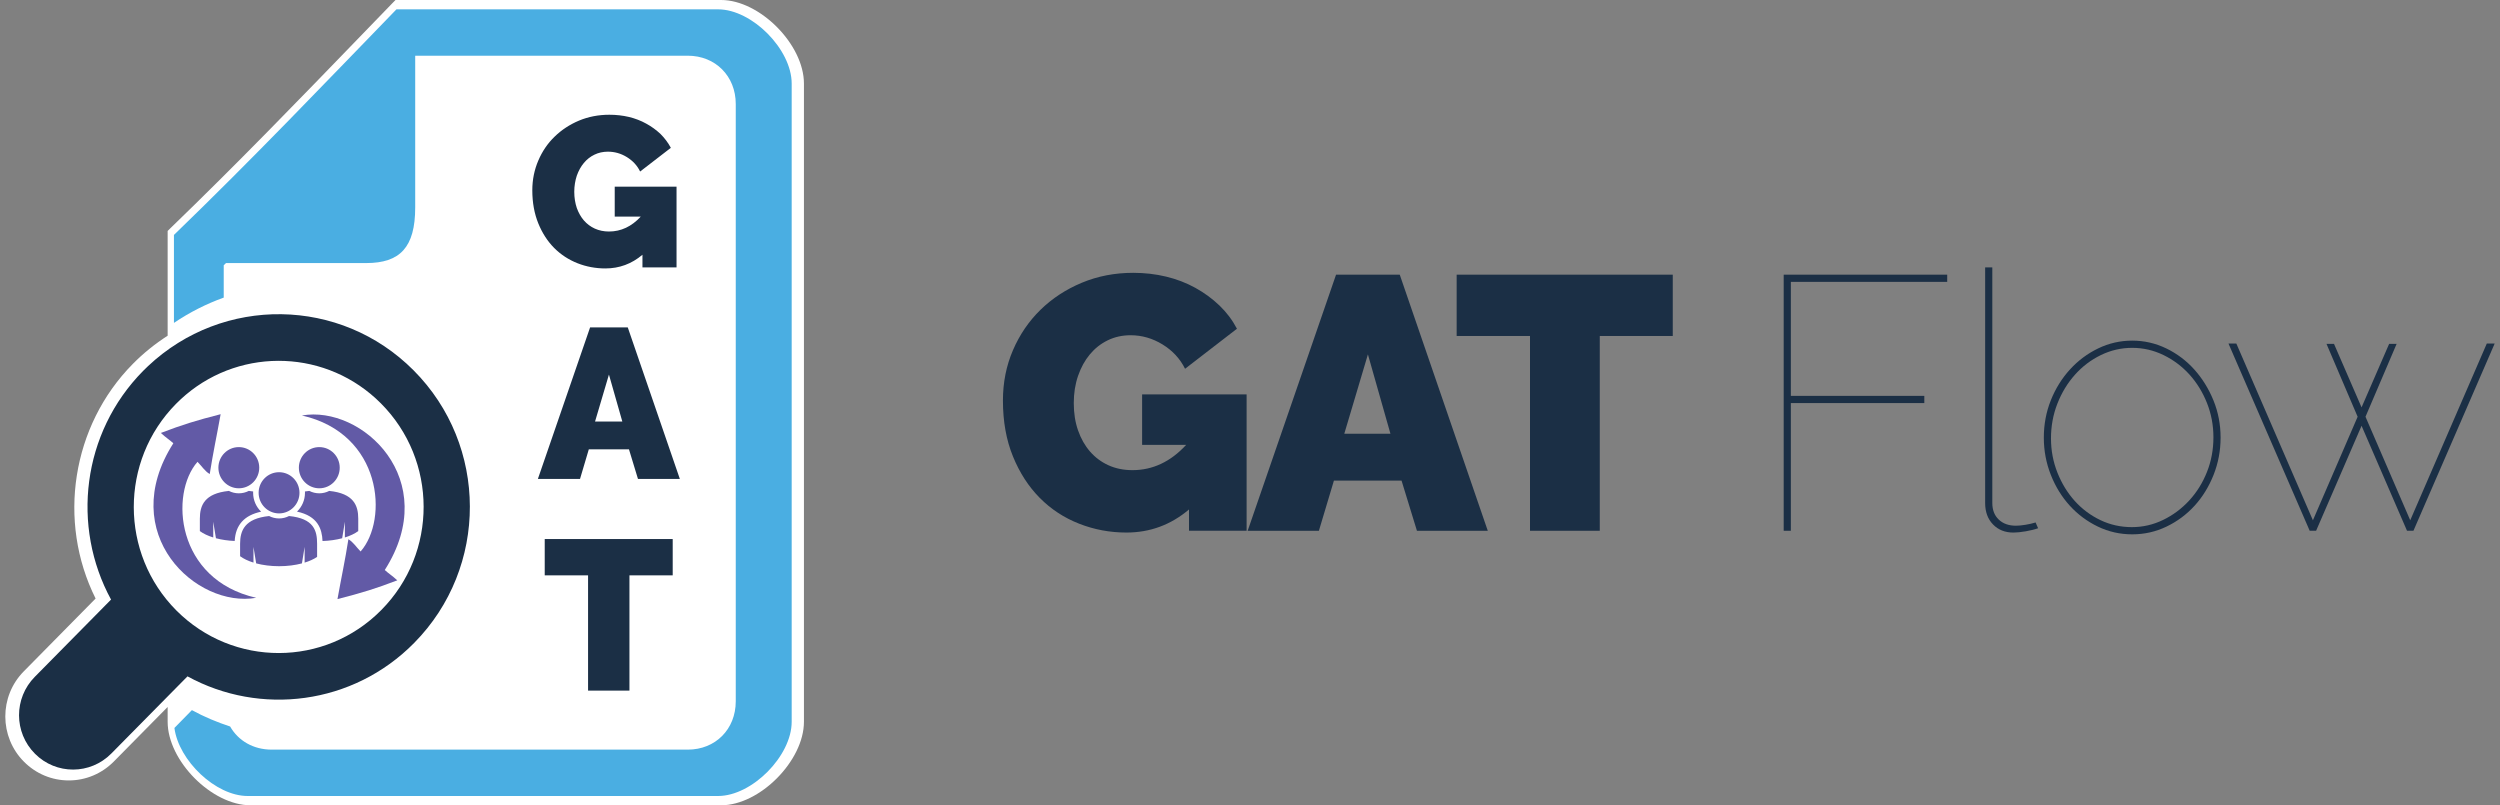
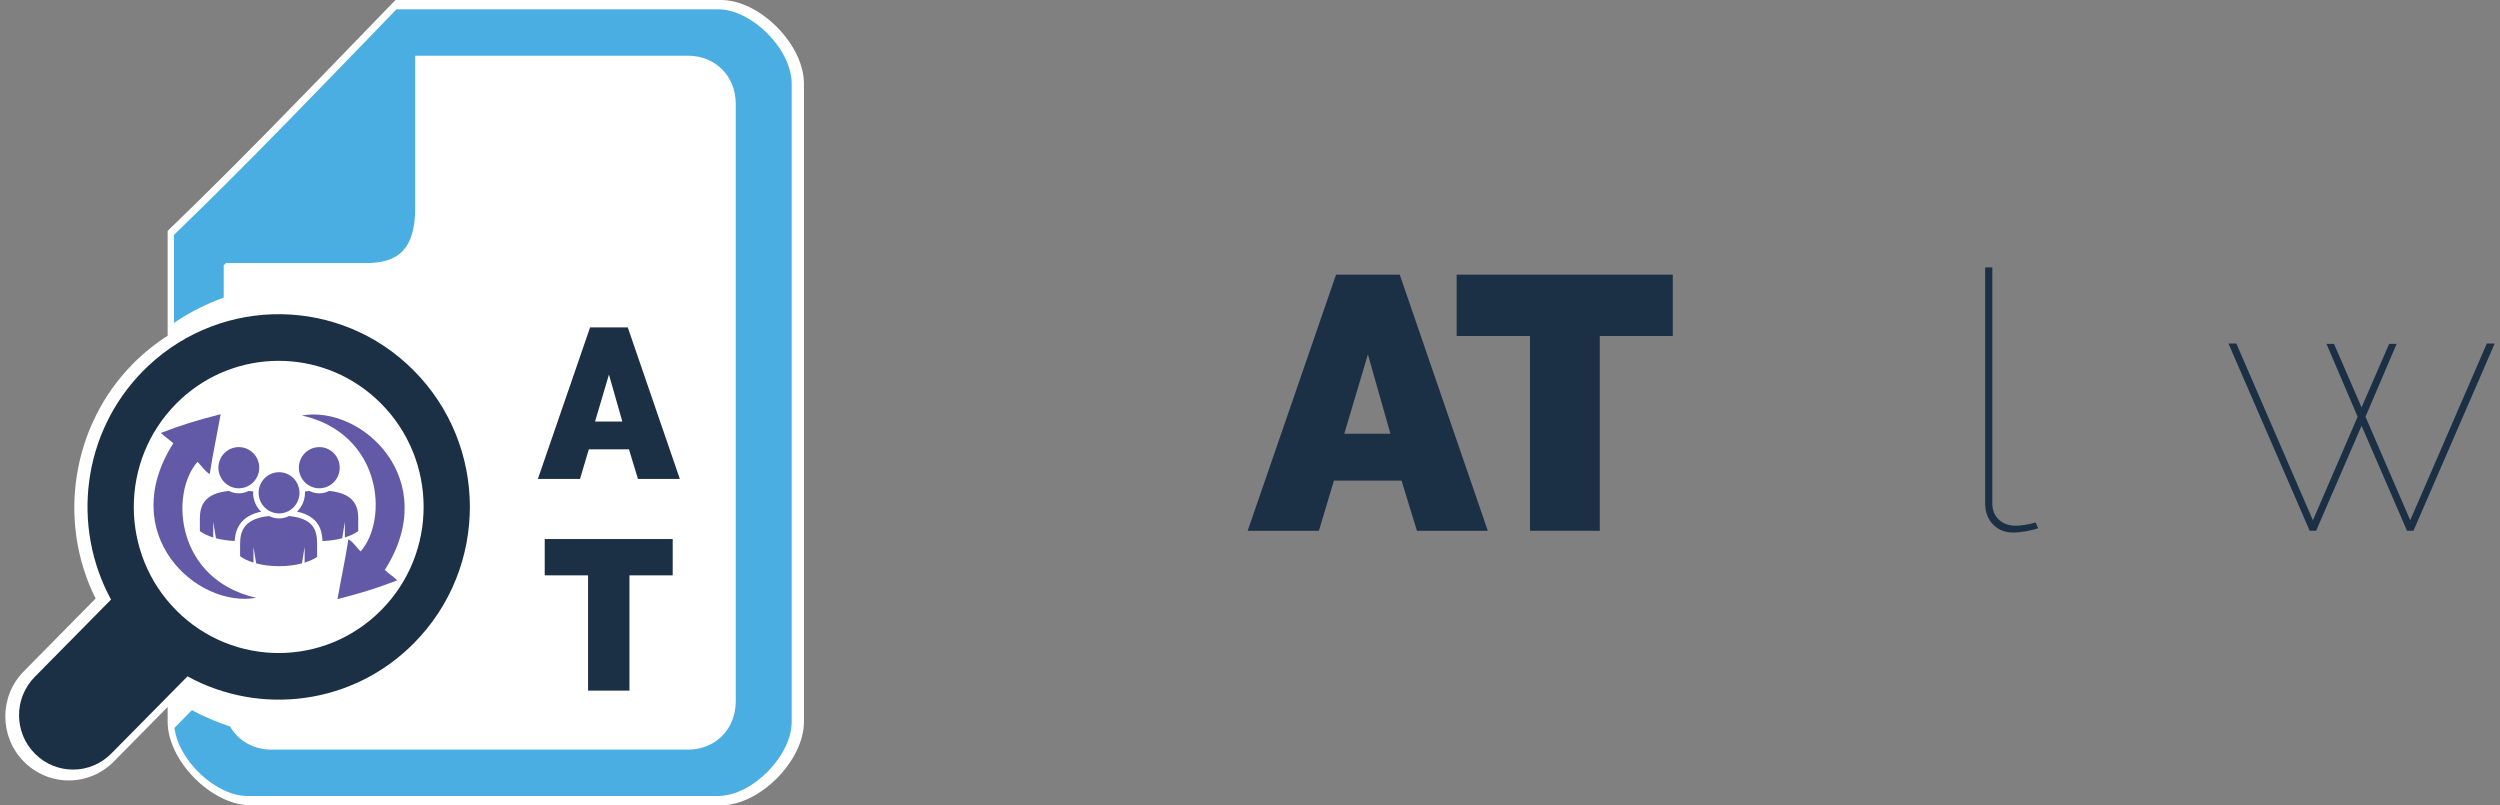
<svg xmlns="http://www.w3.org/2000/svg" width="208" height="67" viewBox="0 0 208 67" fill="none">
  <rect x="0" y="0" width="208" height="67" fill="#808080" stroke="none" />
  <path d="M59.994 67H20.848C17.621 67 13.948 63.298 13.948 60.051V58.819L9.465 63.364C8.463 64.372 7.134 64.932 5.724 64.932C4.314 64.932 2.992 64.376 1.999 63.38C-0.069 61.311 -0.078 57.934 1.981 55.854L7.954 49.798C4.742 43.363 5.976 35.419 11.043 30.285C11.922 29.392 12.903 28.604 13.948 27.931V19.215L14.183 18.982C19.694 13.661 24.889 8.288 29.901 3.103C30.836 2.134 31.759 1.178 32.677 0.233L32.907 0H59.994C63.212 0 66.888 3.7 66.888 6.952V60.051C66.888 63.298 63.212 67 59.994 67Z" fill="white" />
  <path d="M59.745 0.777H34.545H32.985C27.197 6.746 21.036 13.206 14.472 19.546V21.887V26.865C15.78 25.981 17.175 25.278 18.614 24.761V22.07C18.677 22.009 18.739 21.945 18.804 21.887H30.469C33.282 21.887 34.545 20.581 34.545 17.26V4.635H57.227C59.522 4.635 61.215 6.331 61.215 8.655V58.346C61.215 60.678 59.522 62.369 57.227 62.369H22.601C21.077 62.369 19.821 61.627 19.147 60.445C18.062 60.088 16.991 59.646 15.966 59.082L14.512 60.566C14.865 63.282 17.945 66.227 20.601 66.227H59.745C62.566 66.227 65.868 62.898 65.868 60.052V6.953C65.868 4.106 62.566 0.777 59.745 0.777Z" fill="#4AAEE2" />
-   <path d="M53.45 21.197C52.554 21.954 51.528 22.334 50.369 22.334C49.565 22.334 48.783 22.192 48.046 21.9C47.308 21.607 46.659 21.183 46.106 20.629C45.555 20.073 45.115 19.391 44.787 18.587C44.46 17.782 44.288 16.863 44.288 15.833C44.288 14.942 44.46 14.12 44.787 13.358C45.115 12.592 45.563 11.927 46.148 11.365C46.72 10.807 47.396 10.363 48.177 10.033C48.953 9.708 49.802 9.547 50.699 9.547C51.266 9.547 51.812 9.609 52.33 9.731C52.844 9.857 53.321 10.038 53.764 10.285C54.201 10.522 54.602 10.815 54.956 11.148C55.296 11.488 55.587 11.873 55.814 12.299L53.258 14.271C53.02 13.773 52.646 13.374 52.155 13.07C51.662 12.767 51.137 12.619 50.576 12.619C50.17 12.619 49.794 12.703 49.455 12.869C49.112 13.034 48.827 13.261 48.577 13.559C48.325 13.859 48.135 14.21 47.99 14.616C47.857 15.025 47.779 15.472 47.779 15.955C47.779 16.455 47.856 16.901 47.99 17.306C48.135 17.707 48.335 18.059 48.585 18.347C48.837 18.635 49.138 18.86 49.491 19.021C49.845 19.18 50.234 19.262 50.666 19.262C51.67 19.262 52.55 18.847 53.313 18.02H51.145V15.532H56.288V22.247H53.452V21.197H53.45Z" fill="#1B2F45" />
  <path d="M49.095 27.242H52.231L56.564 39.85H53.08L52.33 37.384H48.989L48.257 39.85H44.751L49.095 27.242ZM51.777 35.071L50.664 31.165L49.508 35.071H51.777Z" fill="#1B2F45" />
  <path d="M55.969 47.869H52.37V57.459H48.927V47.869H45.321V44.848H55.969V47.869Z" fill="#1B2F45" />
  <path d="M14.676 50.793C9.958 46.055 9.951 38.353 14.643 33.602C14.908 33.334 15.181 33.081 15.463 32.843C20.189 28.856 27.246 29.093 31.692 33.562C36.416 38.301 36.433 45.997 31.727 50.752C27.032 55.511 19.399 55.528 14.676 50.793ZM34.458 53.492C40.655 47.215 40.638 37.06 34.409 30.811C28.321 24.7 18.554 24.59 12.32 30.458C12.181 30.589 12.044 30.722 11.909 30.858C6.811 36.026 5.93 43.808 9.239 49.885L2.895 56.313C1.144 58.084 1.144 60.945 2.912 62.713C4.666 64.474 7.506 64.467 9.258 62.697L15.599 56.273C21.642 59.579 29.364 58.657 34.458 53.492Z" fill="#1B2F45" />
  <path fill-rule="evenodd" clip-rule="evenodd" d="M32.013 47.425C32.345 47.728 32.602 47.87 33.055 48.284C31.299 48.957 30.078 49.334 28.078 49.845C28.396 48.065 28.718 46.596 28.987 44.863C29.402 45.113 29.63 45.506 30.003 45.883C32.332 43.23 31.808 36.084 25.118 34.568C30.1 33.686 36.821 39.887 32.013 47.425Z" fill="#625AA6" />
  <path fill-rule="evenodd" clip-rule="evenodd" d="M14.422 36.88C14.09 36.578 13.833 36.435 13.38 36.022C15.136 35.349 16.357 34.971 18.357 34.461C18.039 36.241 17.718 37.71 17.449 39.443C17.034 39.193 16.806 38.8 16.432 38.423C14.104 41.076 14.628 48.222 21.318 49.738C16.335 50.619 9.614 44.419 14.422 36.88Z" fill="#625AA6" />
  <path d="M26.565 37.199C27.504 37.199 28.265 37.966 28.265 38.912C28.265 39.858 27.504 40.626 26.565 40.626C25.627 40.626 24.866 39.858 24.866 38.912C24.866 37.966 25.626 37.199 26.565 37.199ZM23.218 39.288C24.156 39.288 24.917 40.055 24.917 41.002C24.917 41.947 24.156 42.715 23.218 42.715C22.279 42.715 21.518 41.947 21.518 41.002C21.517 40.055 22.278 39.288 23.218 39.288ZM19.87 37.199C20.808 37.199 21.569 37.966 21.569 38.912C21.569 39.858 20.808 40.626 19.87 40.626C18.931 40.626 18.17 39.858 18.17 38.912C18.17 37.966 18.931 37.199 19.87 37.199ZM17.966 44.782L17.742 43.411V44.718C17.294 44.579 16.914 44.398 16.628 44.187V43.154C16.628 42.061 16.999 41.051 19.043 40.844C19.291 40.972 19.571 41.044 19.869 41.044C20.168 41.044 20.449 40.971 20.698 40.843C20.826 40.855 20.948 40.871 21.063 40.89C21.061 40.927 21.06 40.964 21.06 41.002C21.06 41.618 21.315 42.175 21.725 42.571C20.322 42.87 19.601 43.674 19.526 45.009C18.962 44.986 18.433 44.906 17.966 44.782ZM26.383 46.335C26.106 46.522 25.753 46.684 25.345 46.81V45.501L25.121 46.875C24.561 47.023 23.913 47.108 23.221 47.108C22.526 47.108 21.875 47.022 21.313 46.873L21.089 45.501V46.808C20.642 46.67 20.262 46.488 19.976 46.277V45.245C19.976 44.152 20.347 43.142 22.391 42.934C22.639 43.062 22.92 43.135 23.218 43.135C23.516 43.135 23.798 43.062 24.046 42.933C26.119 43.137 26.383 44.149 26.383 45.245V46.335ZM29.806 44.187C29.52 44.398 29.14 44.579 28.693 44.718V43.411L28.469 44.782C27.982 44.912 27.427 44.993 26.834 45.013C26.793 44.015 26.447 42.935 24.712 42.567C25.12 42.171 25.374 41.616 25.374 41.002C25.374 40.965 25.372 40.927 25.371 40.89C25.486 40.871 25.608 40.855 25.736 40.843C25.984 40.971 26.266 41.044 26.565 41.044C26.862 41.044 27.143 40.972 27.391 40.844C29.435 41.052 29.806 42.061 29.806 43.154V44.187Z" fill="#625AA6" />
-   <path d="M98.925 42.387C97.416 43.667 95.68 44.308 93.715 44.308C92.345 44.308 91.036 44.063 89.785 43.572C88.535 43.083 87.443 42.367 86.51 41.426C85.577 40.486 84.833 39.336 84.278 37.975C83.722 36.615 83.444 35.064 83.444 33.323C83.444 31.823 83.722 30.428 84.278 29.137C84.833 27.846 85.597 26.726 86.57 25.775C87.542 24.825 88.689 24.075 90.009 23.524C91.328 22.974 92.752 22.699 94.281 22.699C95.234 22.699 96.147 22.804 97.02 23.014C97.893 23.224 98.702 23.535 99.446 23.945C100.19 24.355 100.86 24.845 101.455 25.415C102.051 25.986 102.536 26.631 102.914 27.351L98.597 30.682C98.18 29.842 97.555 29.167 96.722 28.657C95.888 28.147 95.005 27.892 94.072 27.892C93.377 27.892 92.743 28.032 92.167 28.312C91.591 28.592 91.095 28.983 90.678 29.482C90.261 29.983 89.934 30.578 89.696 31.268C89.458 31.958 89.338 32.714 89.338 33.534C89.338 34.374 89.457 35.135 89.696 35.815C89.934 36.495 90.266 37.08 90.693 37.571C91.12 38.061 91.631 38.441 92.226 38.711C92.822 38.981 93.486 39.116 94.221 39.116C95.907 39.116 97.396 38.415 98.686 37.015H95.024V32.813H103.718V44.158H98.925V42.387Z" fill="#1B2F45" />
  <path d="M111.16 22.852H116.459L123.783 44.16H117.889L116.609 39.988H110.982L109.732 44.16H103.807L111.16 22.852ZM115.685 36.087L113.81 29.485L111.845 36.087H115.685Z" fill="#1B2F45" />
  <path d="M139.175 27.954H133.101V44.16H127.296V27.954H121.193V22.852H139.174V27.954H139.175Z" fill="#1B2F45" />
-   <path d="M148.403 44.16V22.852H162.008V23.452H148.999V32.936H160.103V33.536H148.999V44.16H148.403V44.16Z" fill="#1B2F45" />
  <path d="M165.164 22.25H165.76V41.847C165.76 42.428 165.938 42.888 166.295 43.228C166.653 43.569 167.129 43.739 167.724 43.739C167.942 43.739 168.205 43.714 168.513 43.664C168.82 43.614 169.103 43.549 169.361 43.469L169.569 43.949C169.291 44.05 168.948 44.134 168.542 44.205C168.136 44.274 167.793 44.31 167.516 44.31C166.821 44.31 166.255 44.085 165.819 43.634C165.382 43.184 165.164 42.589 165.164 41.848V22.25Z" fill="#1B2F45" />
-   <path d="M177.4 44.457C176.388 44.457 175.435 44.242 174.542 43.812C173.649 43.381 172.87 42.802 172.205 42.071C171.54 41.341 171.014 40.486 170.627 39.505C170.24 38.525 170.046 37.494 170.046 36.413C170.046 35.313 170.24 34.277 170.627 33.307C171.014 32.337 171.545 31.482 172.22 30.741C172.894 30.001 173.679 29.416 174.572 28.985C175.465 28.555 176.408 28.34 177.4 28.34C178.392 28.34 179.335 28.555 180.228 28.985C181.121 29.416 181.899 30.001 182.565 30.741C183.229 31.482 183.76 32.337 184.157 33.307C184.554 34.278 184.753 35.313 184.753 36.413C184.753 37.494 184.559 38.525 184.172 39.505C183.784 40.485 183.259 41.34 182.594 42.071C181.929 42.802 181.15 43.382 180.256 43.812C179.363 44.241 178.412 44.457 177.4 44.457ZM170.642 36.474C170.642 37.474 170.821 38.424 171.178 39.325C171.535 40.225 172.016 41.01 172.621 41.681C173.227 42.351 173.936 42.882 174.75 43.272C175.563 43.661 176.437 43.857 177.37 43.857C178.282 43.857 179.151 43.657 179.975 43.257C180.798 42.857 181.523 42.317 182.148 41.636C182.773 40.956 183.265 40.165 183.621 39.265C183.978 38.364 184.157 37.404 184.157 36.384C184.157 35.384 183.978 34.433 183.621 33.533C183.264 32.633 182.777 31.843 182.163 31.162C181.547 30.482 180.827 29.942 180.004 29.541C179.18 29.141 178.312 28.941 177.399 28.941C176.486 28.941 175.617 29.141 174.795 29.541C173.97 29.942 173.251 30.486 172.636 31.177C172.02 31.867 171.534 32.667 171.177 33.577C170.82 34.488 170.642 35.453 170.642 36.474Z" fill="#1B2F45" />
  <path d="M206.902 28.582H207.557L200.799 44.158H200.263L196.482 35.425L192.701 44.158H192.166L185.408 28.582H186.063L192.434 43.288L196.155 34.674L193.565 28.612H194.19L196.482 33.894L198.775 28.612H199.399L196.809 34.674L200.531 43.288L206.902 28.582Z" fill="#1B2F45" />
</svg>